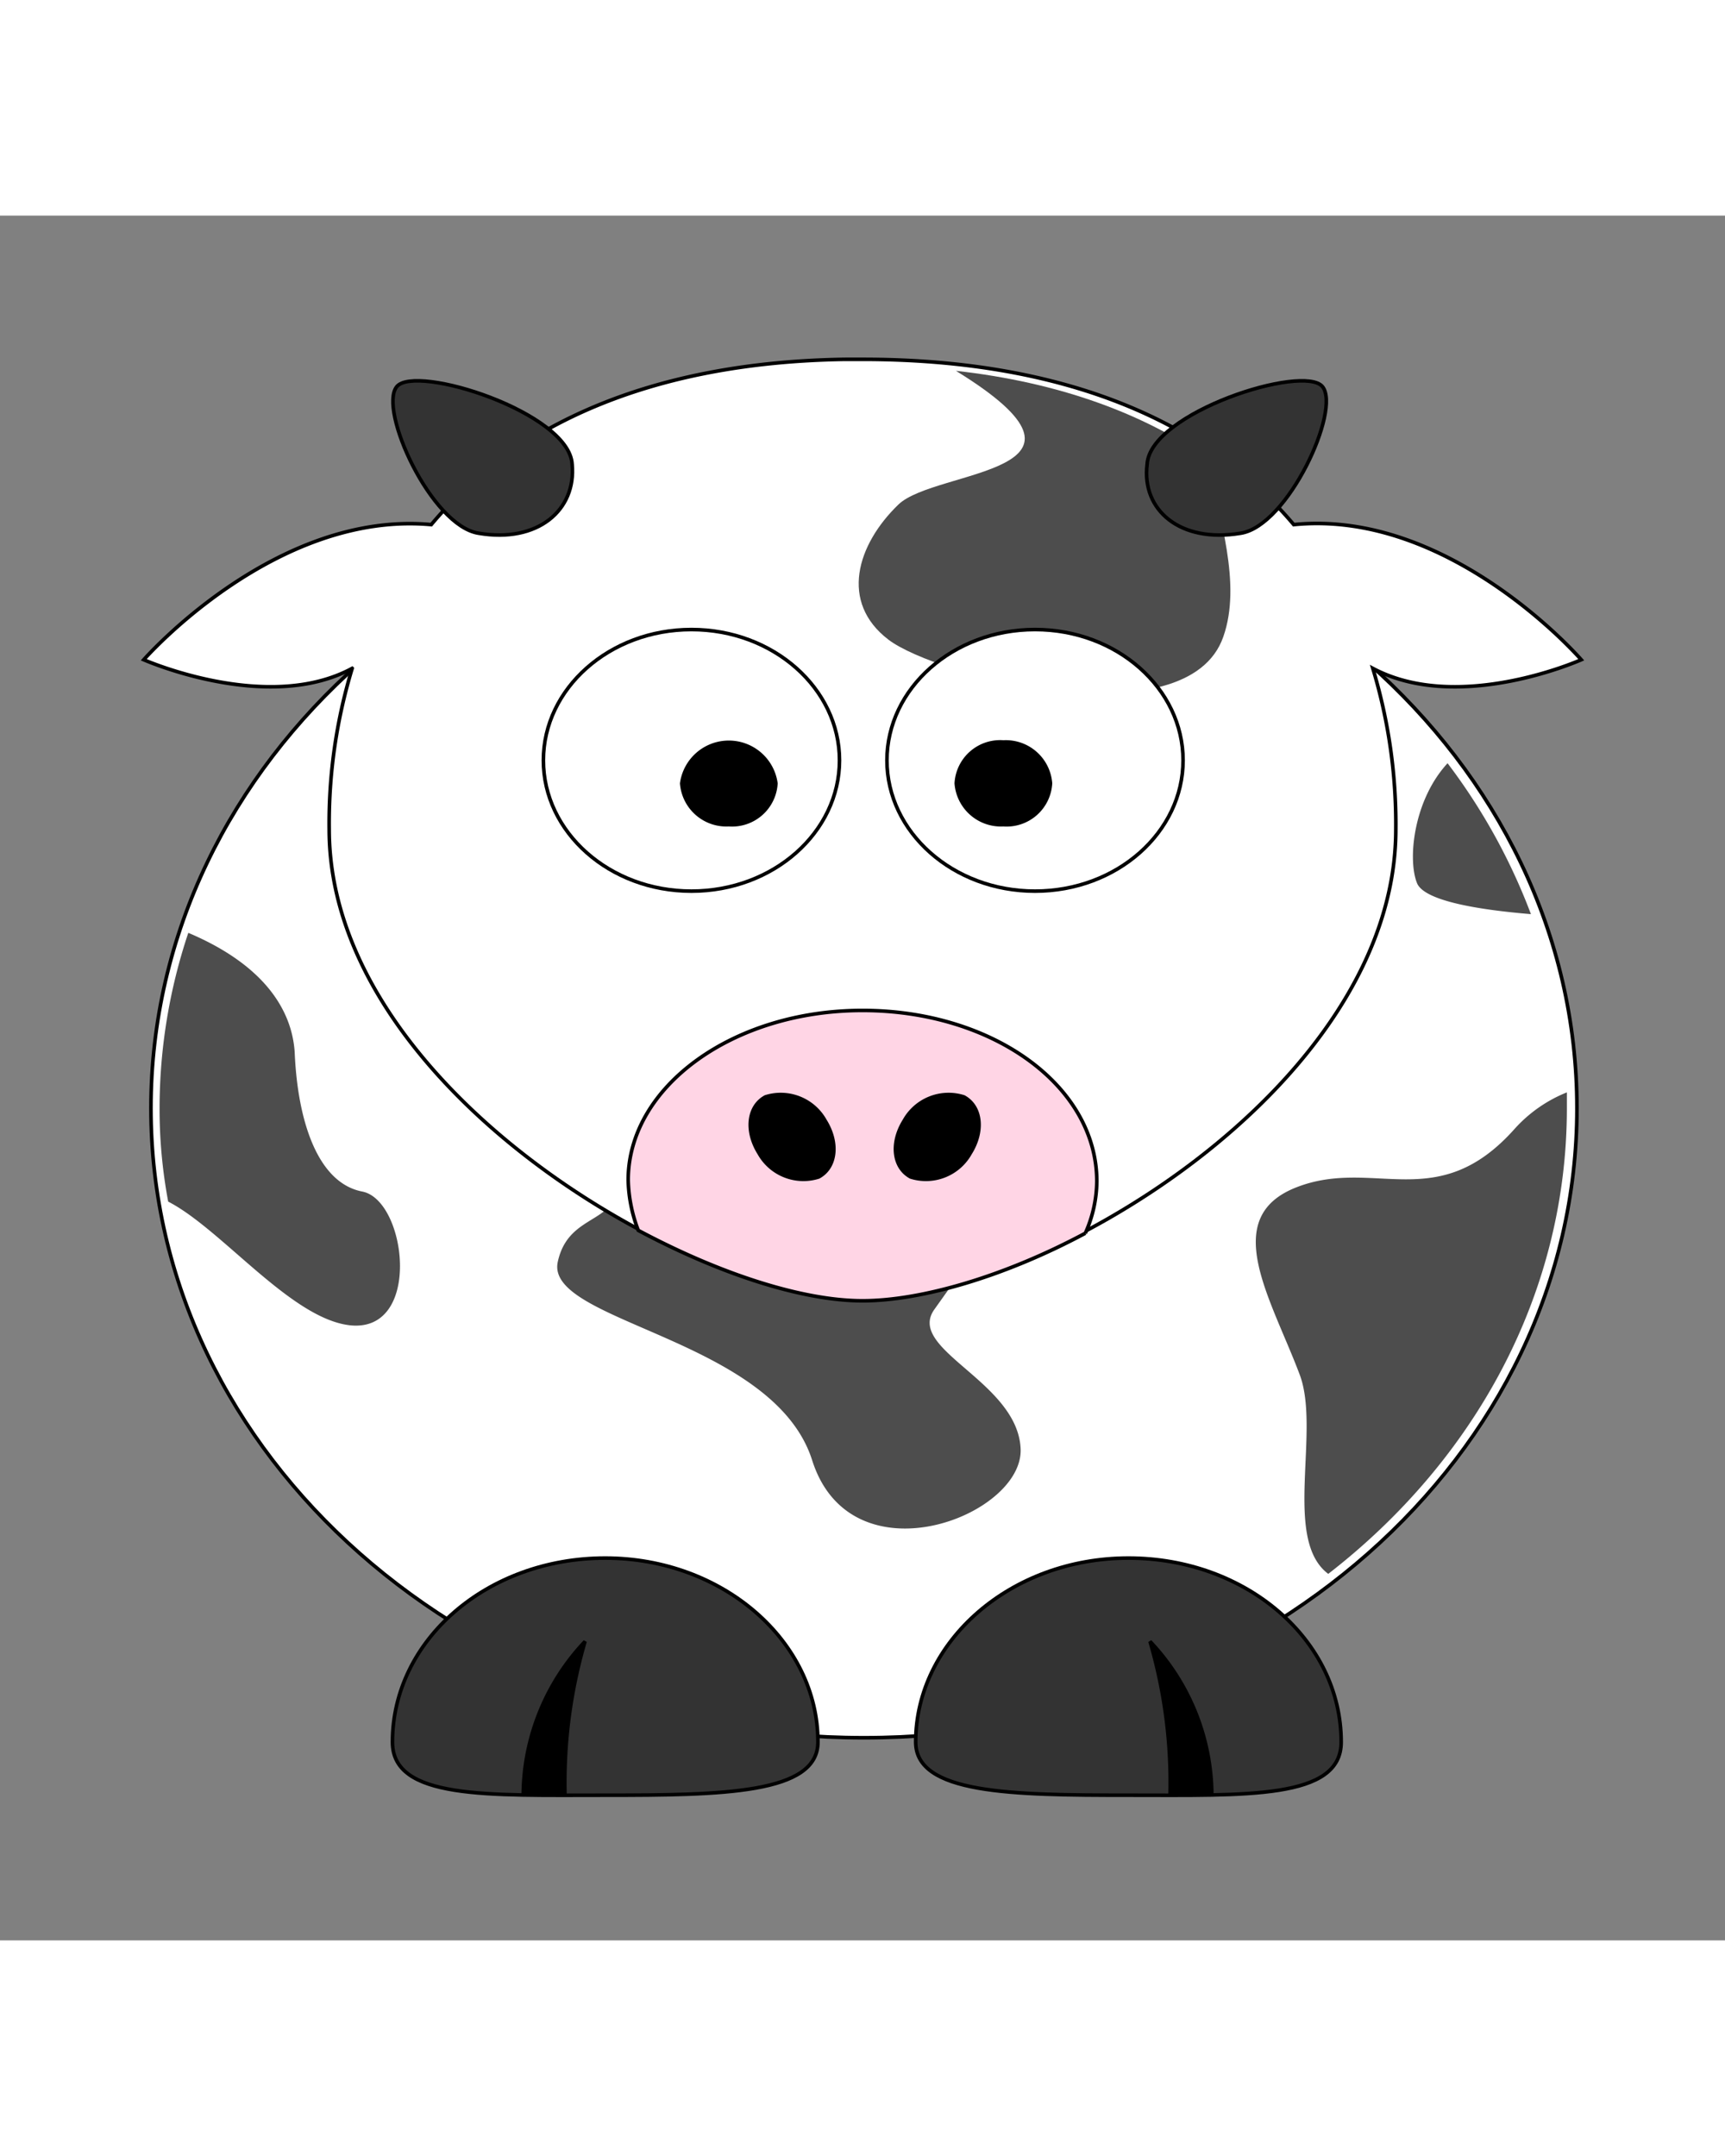
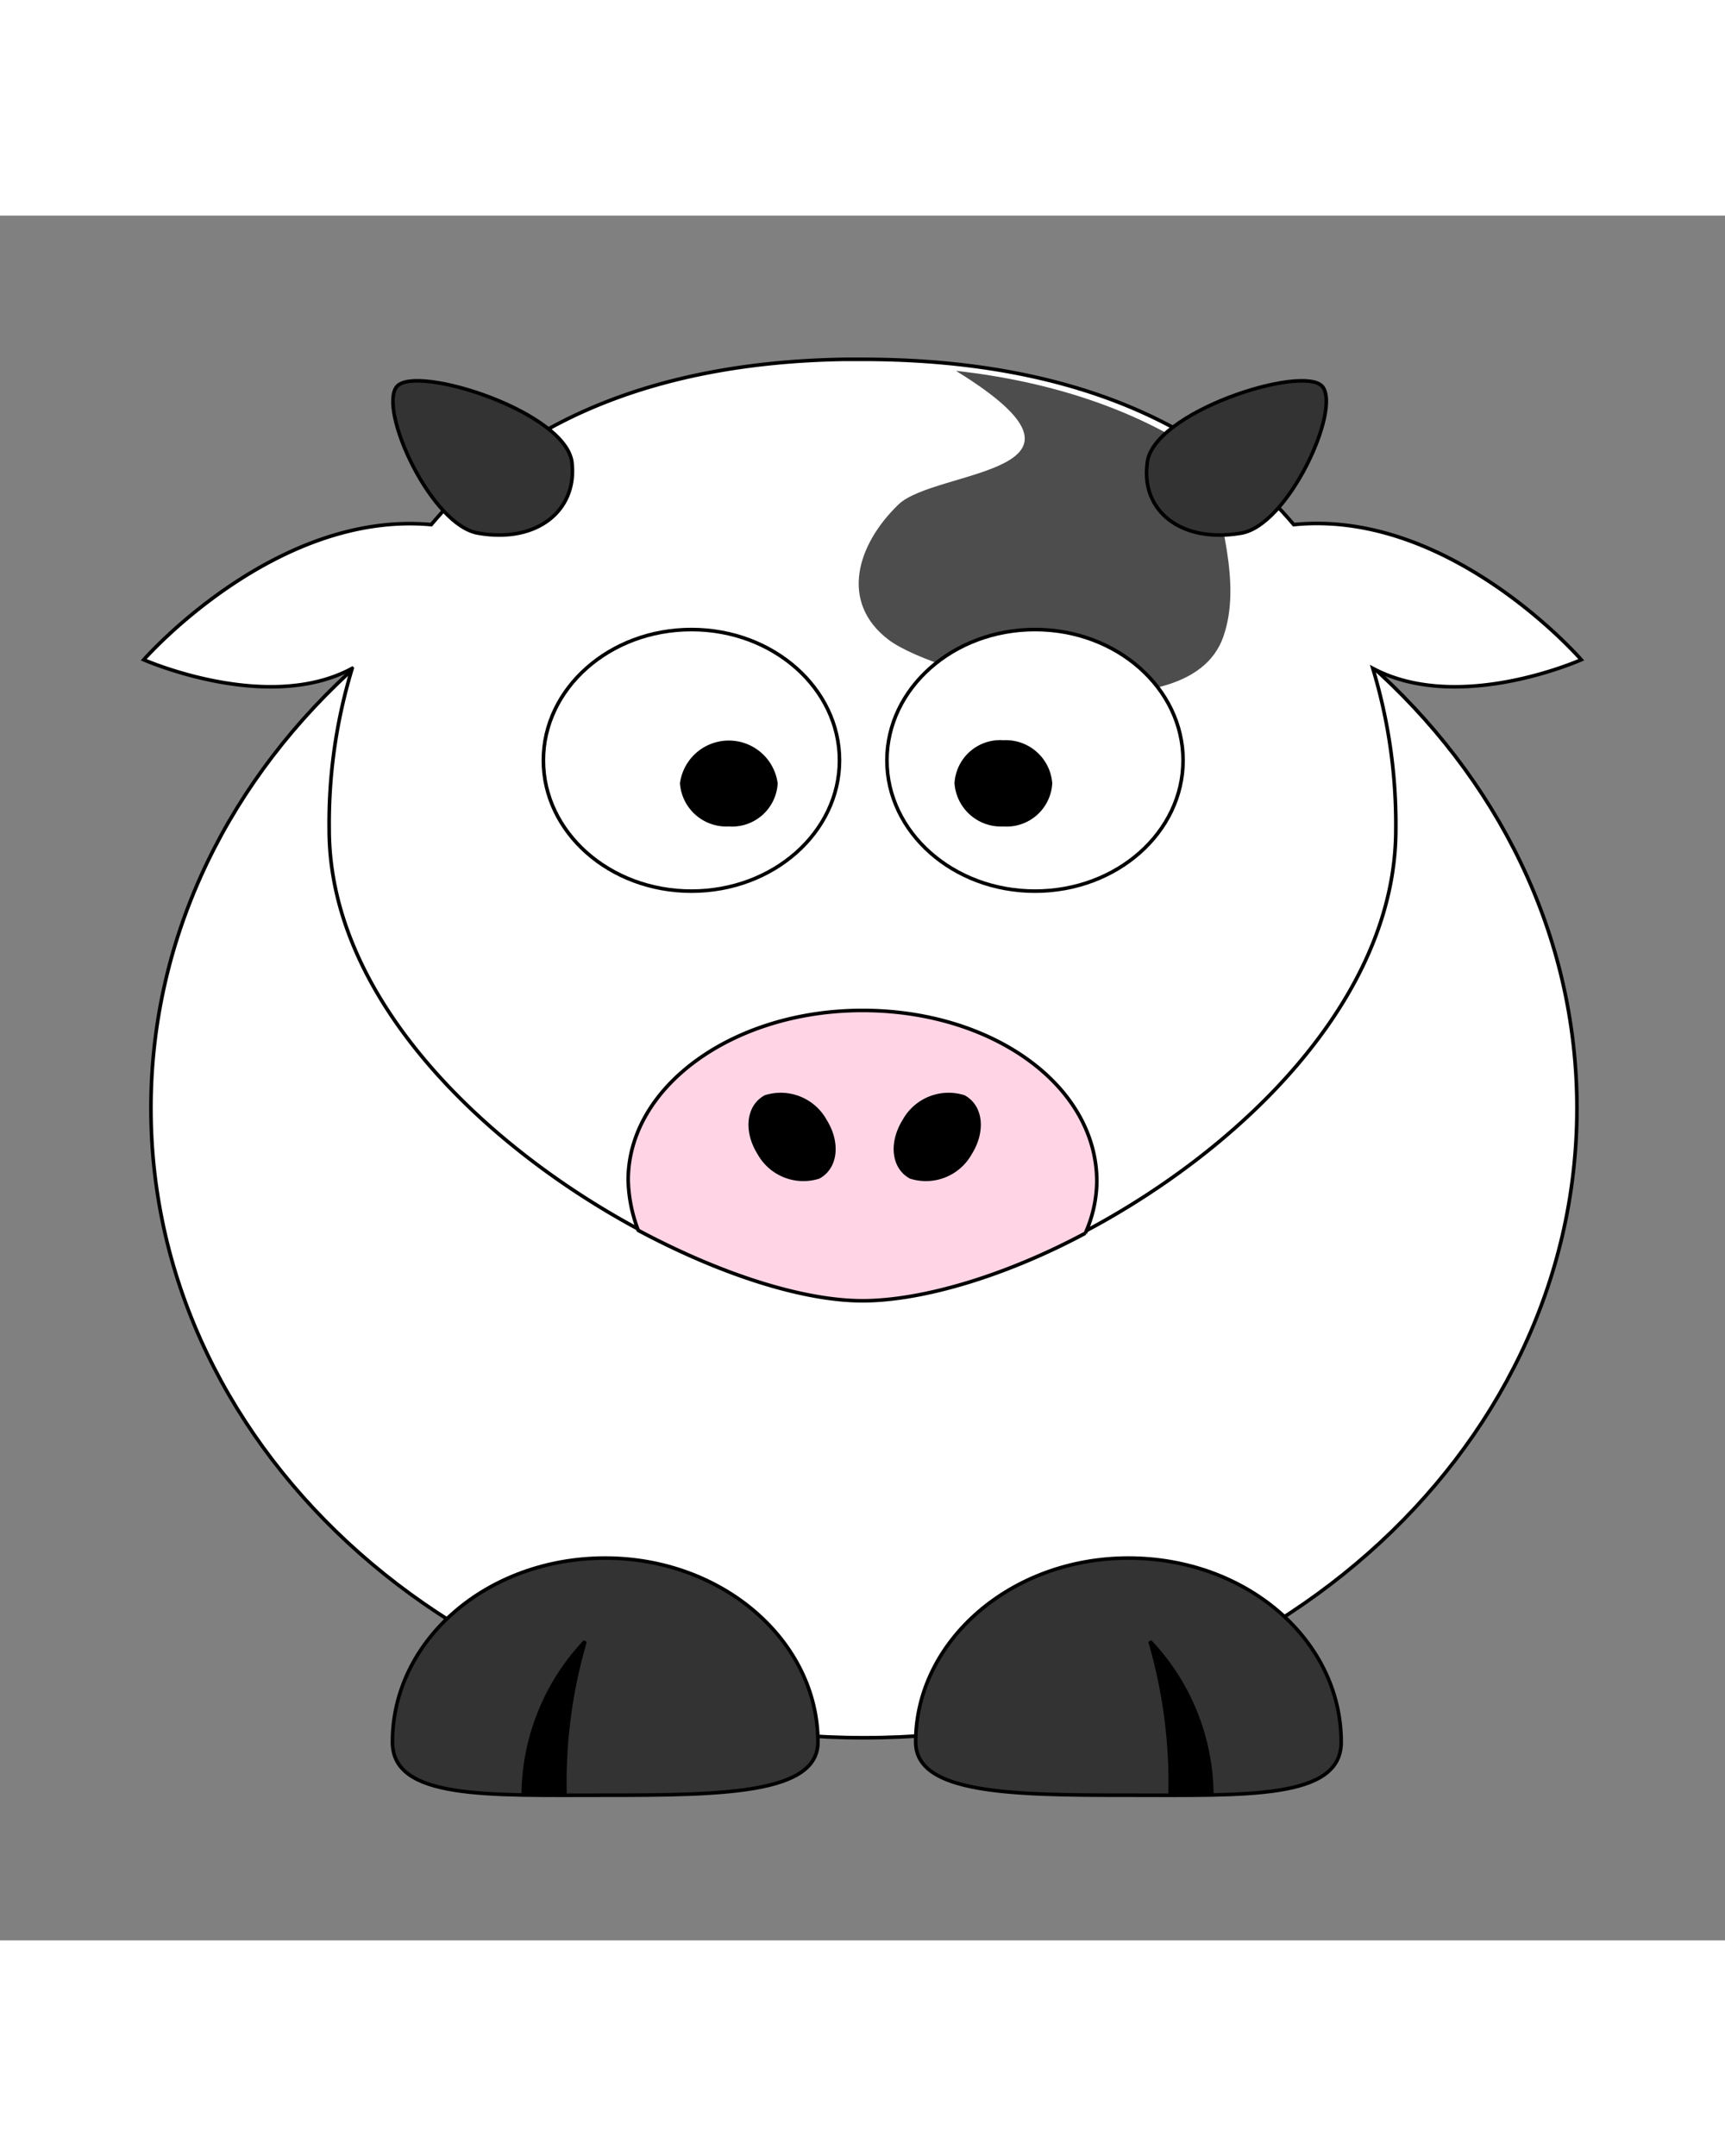
<svg xmlns="http://www.w3.org/2000/svg" id="th_oa1_cow-animal" width="100%" height="100%" version="1.1" preserveAspectRatio="xMidYMid meet" viewBox="0 0 120 120" style="height:150px" data-keyword="cow-animal" data-coll="oa1">
  <rect x="0" y="0" width="120" height="120" fill="#808080" stroke="none" />
  <defs id="layer_0" />
  <path id="layer_1" d="M109.7 62.1c0 24.2-22.2 43.8-49.6 43.8S10.5 86.3 10.5 62.1s22.2-43.8 49.6-43.8 49.6 19.6 49.6 43.8z" data-color-original="#ffffff" fill="#ffffff" class="ffffff" stroke-miterlimit="3" stroke-width=".25" stroke="#000000" />
-   <path id="layer_2" d="M100.7 38.1c-2.4 2.6-2.8 6.8-2.1 8.4.6 1.2 4.3 1.8 7.9 2.1a41.69 41.69 0 0 0-5.8-10.5zM13.1 49.9a38.51 38.51 0 0 0-2 12.2 34.93 34.93 0 0 0 .6 6.5c3.7 1.9 8.5 8.1 12.6 8.6 5.1.6 4-8.7.9-9.3s-4.5-4.9-4.7-9.7c-.2-3-2.2-6.1-7.4-8.3zM109 61a9.77 9.77 0 0 0-3.6 2.5c-5.4 6.1-9.8 2-15.2 4.1s-1.8 7.7.2 13c1.5 3.9-1.2 11.5 2 13.9C102.6 86.6 109 75 109 62.1zm-66.6 3.7c2.2 6.1-2.7 3.9-3.6 8.1s15 5.3 17.7 13.8 14.7 3.9 14.5-.8-8-6.9-6-9.7 6-8.5 6-8.5z" data-color-original="#4d4d4d" fill="#4d4d4d" class="4d4d4d" />
  <path id="layer_3" d="M63.7 106.2c0 3.6 6.6 3.7 14.8 3.7s14.8.3 14.8-3.7c0-7.1-6.6-12.8-14.8-12.8s-14.8 5.8-14.8 12.8z" data-color-original="#333333" fill="#333333" class="333333" stroke-miterlimit="3" stroke-width=".25" stroke="#000000" />
  <path id="layer_4" d="M84.3 109.8A15.69 15.69 0 0 0 80 99.2a34.82 34.82 0 0 1 1.4 10.6z" fill="#000000" class="000000" stroke-miterlimit="3" stroke-width=".25" stroke="#000000" />
  <path id="layer_5" d="M58.8 10c-13.7.2-23.1 4.7-28.8 11.5-10.9-1-20 9.4-20 9.4s8.6 3.8 14.5.6a37 37 0 0 0-1.6 11.2c0 18 25.4 32.7 37.1 32.7 12.1 0 37.1-14.7 37.1-32.7a37.45 37.45 0 0 0-1.6-11.2c6 3.2 14.5-.6 14.5-.6s-9.1-10.5-20-9.4C84.1 14.5 74.3 10 60 10z" data-color-original="#ffffff" fill="#ffffff" class="ffffff" stroke-miterlimit="3" stroke-width=".25" stroke="#000000" />
  <path id="layer_6" d="M66.5 10.8c11.7 7.2-1.4 6.8-4 9.3-2.9 2.8-4.1 6.8-.7 9.4s20.8 7 23.3-.2c1.3-3.7-.3-8.3-1.1-12.4-4.4-3.1-10.3-5.3-17.5-6.1z" data-color-original="#4d4d4d" fill="#4d4d4d" class="4d4d4d" />
  <path id="layer_7" d="M58.4 37.9c0 5-4.6 9.1-10.3 9.1s-10.3-4.1-10.3-9.1 4.6-9.1 10.3-9.1 10.3 4.1 10.3 9.1zm23.9 0c0 5-4.6 9.1-10.3 9.1s-10.3-4.1-10.3-9.1 4.6-9.1 10.3-9.1 10.3 4.1 10.3 9.1z" data-color-original="#ffffff" fill="#ffffff" class="ffffff" stroke-miterlimit="3" stroke-width=".25" stroke="#000000" />
  <path id="layer_8" d="M73.2 39.5a3.18 3.18 0 0 1-3.4 3 3.24 3.24 0 0 1-3.4-3 3.18 3.18 0 0 1 3.4-3 3.24 3.24 0 0 1 3.4 3zm-19.1 0a3.18 3.18 0 0 1-3.4 3 3.24 3.24 0 0 1-3.4-3 3.43 3.43 0 0 1 6.8 0z" fill="#000000" class="000000" />
  <path id="layer_9" d="M60 55.3c-9 0-16.3 5.3-16.3 11.8a10.39 10.39 0 0 0 .7 3.5c5.8 3.1 11.5 4.9 15.6 4.9s9.9-1.7 15.5-4.7a9 9 0 0 0 .8-3.6c0-6.7-7.3-11.9-16.3-11.9z" data-color-original="#ffd5e5" fill="#ffd5e5" class="ffd5e5" stroke-miterlimit="3" stroke-width=".25" stroke="#000000" />
  <path id="layer_10" d="M56.9 106.2c0 3.6-6.6 3.7-14.8 3.7s-14.8.3-14.8-3.7c0-7.1 6.6-12.8 14.8-12.8s14.8 5.8 14.8 12.8z" data-color-original="#333333" fill="#333333" class="333333" stroke-miterlimit="3" stroke-width=".25" stroke="#000000" />
  <path id="layer_11" d="M36.4 109.8a15.69 15.69 0 0 1 4.3-10.6 34.82 34.82 0 0 0-1.4 10.6z" fill="#000000" class="000000" stroke-miterlimit="3" stroke-width=".25" stroke="#000000" />
  <path id="layer_12" d="M67.6 65.3a3.65 3.65 0 0 1-4.3 1.7c-1.3-.7-1.5-2.5-.5-4.1a3.65 3.65 0 0 1 4.3-1.7c1.3.7 1.5 2.5.5 4.1zm-14.9 0A3.65 3.65 0 0 0 57 67c1.3-.7 1.5-2.5.5-4.1a3.65 3.65 0 0 0-4.3-1.7c-1.3.7-1.5 2.5-.5 4.1z" fill="#000000" class="000000" />
  <path id="layer_13" d="M33.3 22.1c-3.3-.5-7-8.6-5.7-10.2s12 1.8 12.2 5.4c.3 3.2-2.4 5.5-6.5 4.8zm53 0c3.3-.5 7-8.6 5.7-10.2s-12 1.8-12.2 5.4c-.4 3.2 2.3 5.5 6.5 4.8z" data-color-original="#333333" fill="#333333" class="333333" stroke-miterlimit="3" stroke-width=".25" stroke="#000000" />
</svg>